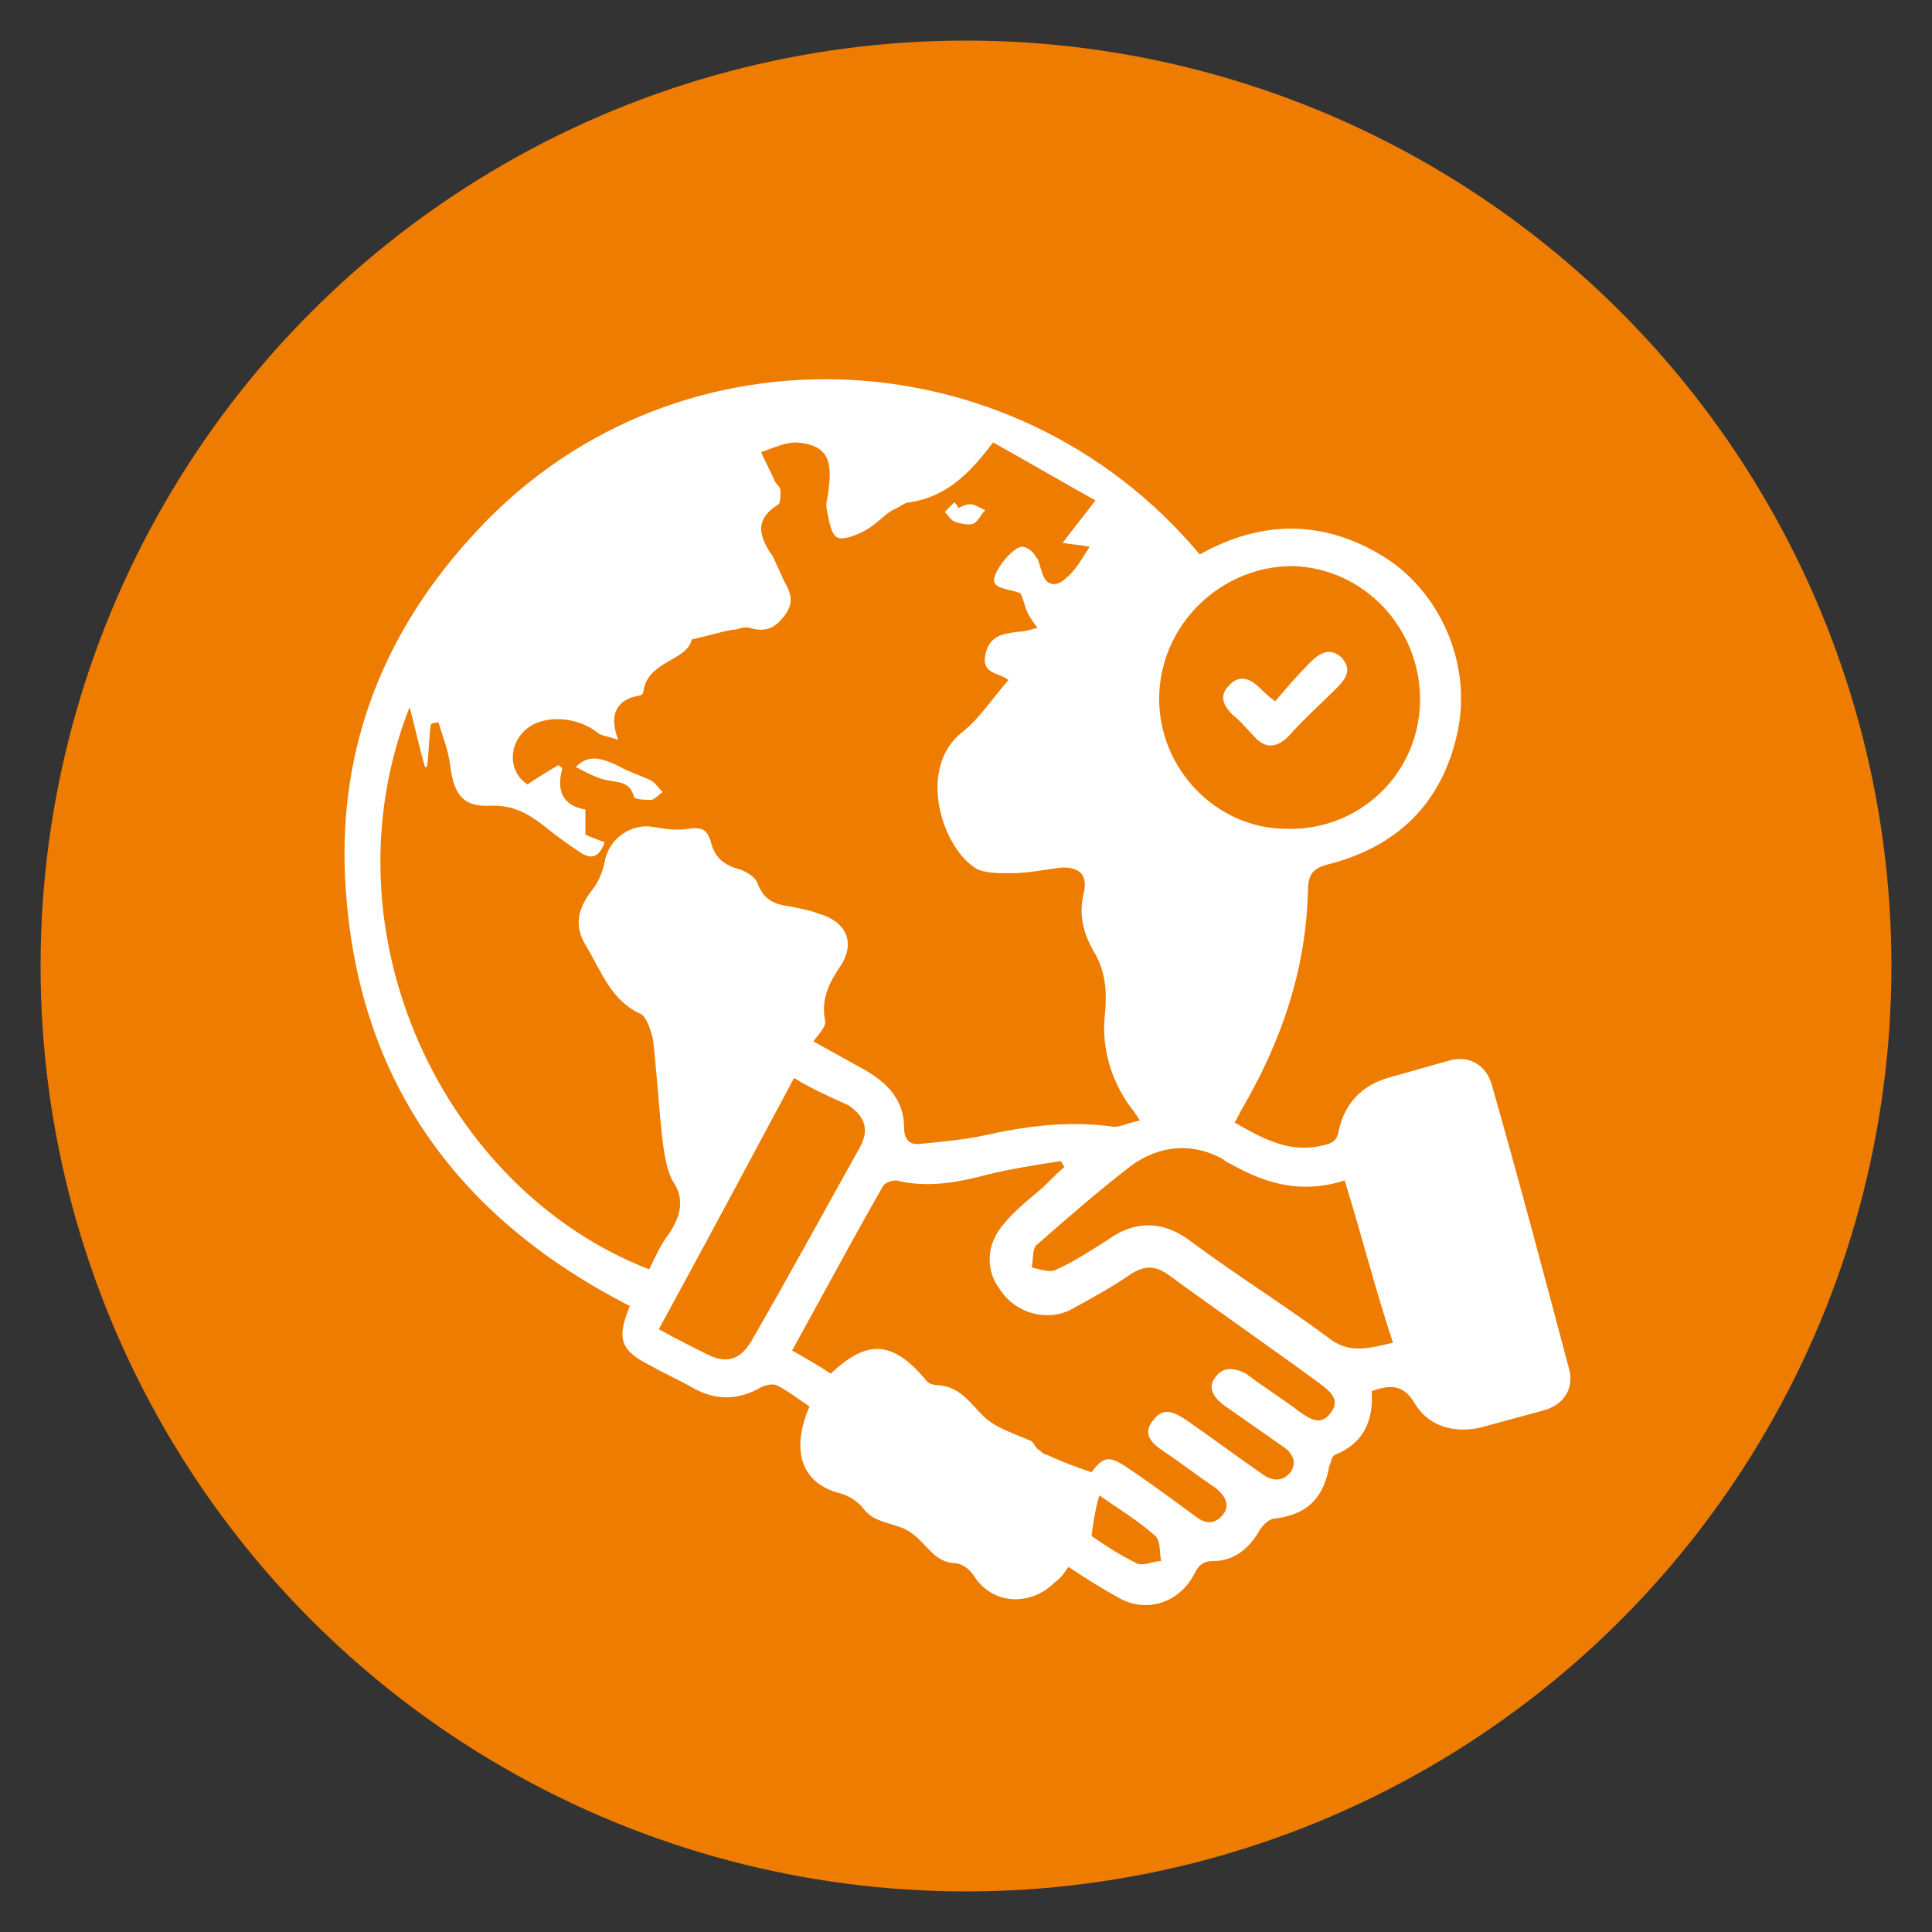
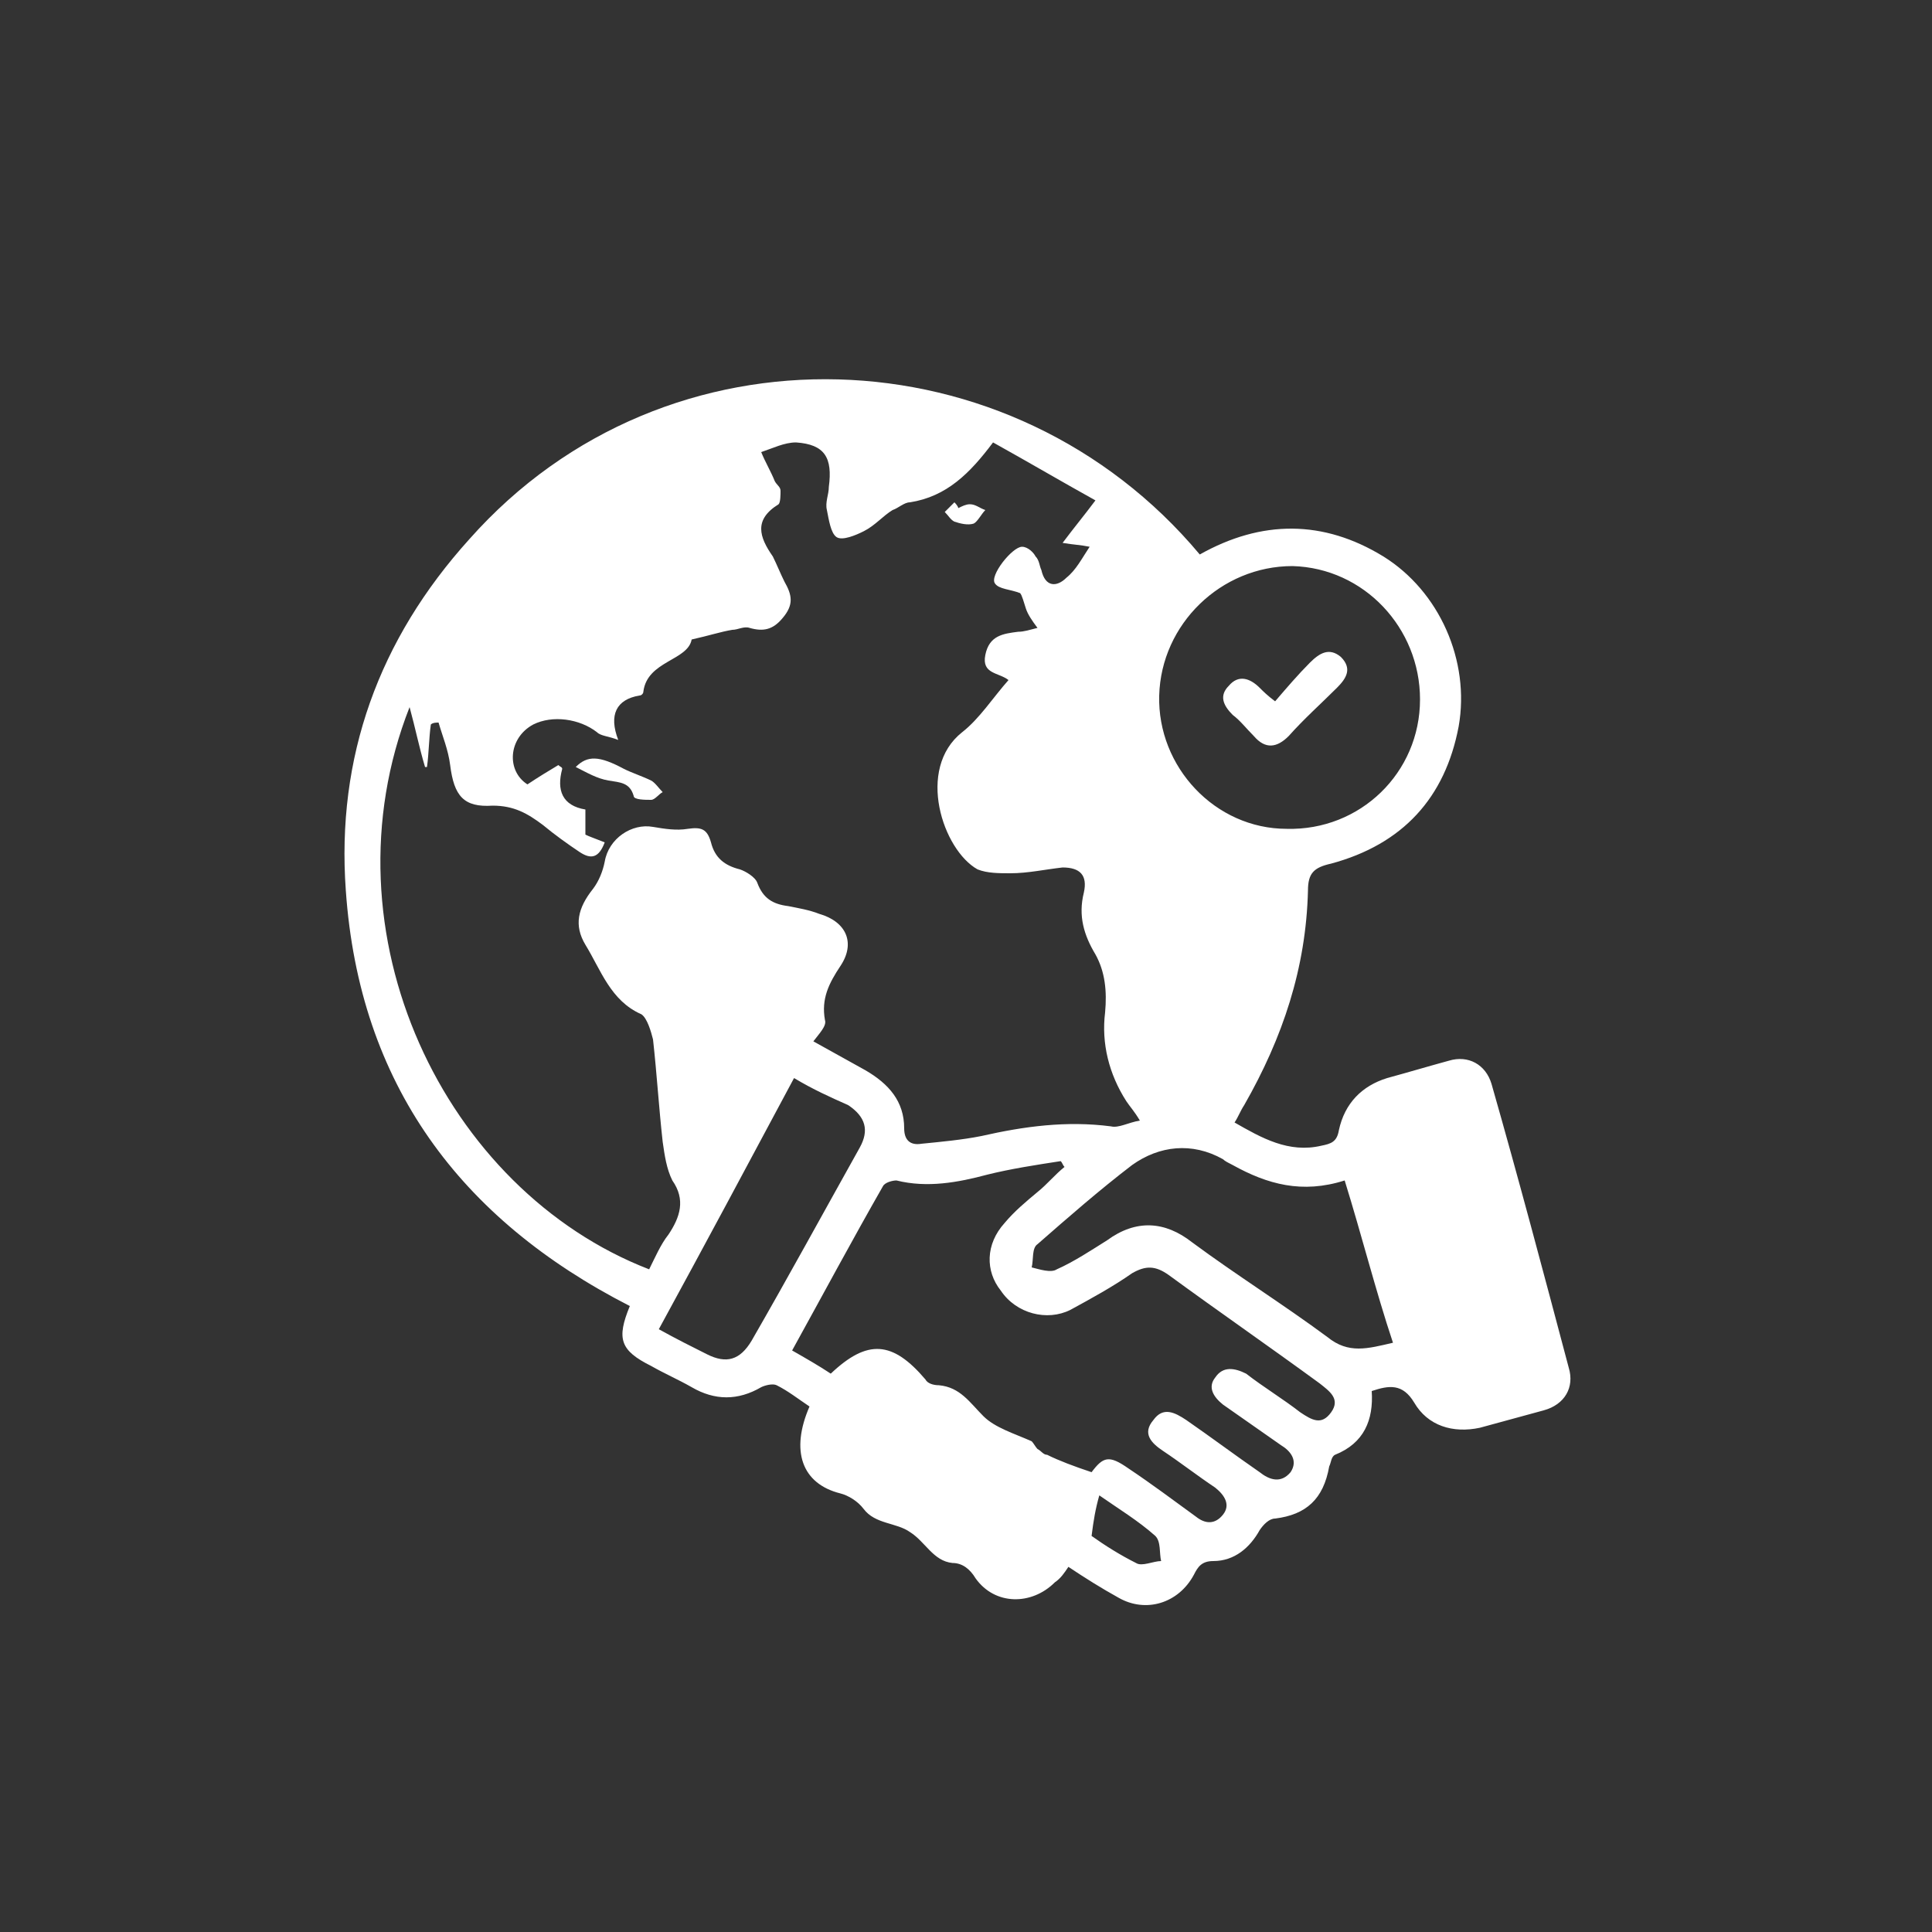
<svg xmlns="http://www.w3.org/2000/svg" version="1.1" id="Layer_1" x="0px" y="0px" viewBox="0 0 100 100" style="enable-background:new 0 0 100 100;" xml:space="preserve">
  <rect x="0" y="0" width="100" height="100" fill="#333333" stroke="none" />
  <style type="text/css">
	.st0{fill:#EE7C00;}
	.st1{fill:#FFFFFF;}
</style>
-   <circle class="st0" cx="50" cy="50" r="47.9" />
  <g>
    <path class="st1" d="M62.1,28.7c3.2-1.8,6.4-1.8,9.5,0.1c2.9,1.8,4.5,5.4,3.9,8.8c-0.7,3.7-2.9,6.1-6.6,7.1   c-0.9,0.2-1.2,0.5-1.2,1.4c-0.1,4-1.3,7.6-3.3,11.1c-0.2,0.3-0.3,0.6-0.5,0.9c1.4,0.8,2.8,1.6,4.5,1.2c0.5-0.1,0.8-0.2,0.9-0.8   c0.3-1.4,1.2-2.3,2.5-2.7c1.1-0.3,2.1-0.6,3.2-0.9c1-0.3,1.9,0.2,2.2,1.2c1.4,4.9,2.7,9.8,4,14.7c0.3,1-0.2,1.9-1.3,2.2   c-1.1,0.3-2.2,0.6-3.3,0.9c-1.4,0.3-2.7-0.1-3.4-1.3c-0.6-1-1.3-0.9-2.2-0.6c0.1,1.5-0.4,2.7-1.9,3.3c-0.2,0.1-0.2,0.4-0.3,0.6   c-0.3,1.7-1.2,2.5-2.8,2.7c-0.3,0-0.6,0.3-0.8,0.6c-0.5,0.9-1.3,1.6-2.4,1.6c-0.6,0-0.8,0.3-1,0.7c-0.8,1.5-2.5,2-3.9,1.2   c-0.9-0.5-1.7-1-2.6-1.6c-0.2,0.3-0.4,0.6-0.7,0.8c-1.2,1.2-3.1,1.2-4.1-0.2c-0.3-0.5-0.7-0.8-1.2-0.8c-1-0.1-1.4-1.1-2.2-1.6   c-0.7-0.5-1.8-0.4-2.4-1.2c-0.3-0.4-0.8-0.7-1.2-0.8c-2-0.5-2.6-2.2-1.6-4.5c-0.6-0.4-1.1-0.8-1.7-1.1c-0.2-0.1-0.6,0-0.8,0.1   c-1.2,0.7-2.4,0.7-3.6,0c-0.7-0.4-1.4-0.7-2.1-1.1c-1.6-0.8-1.8-1.4-1.1-3.1c-8.8-4.5-14-11.5-14.7-21.5c-0.5-6.9,1.7-13,6.4-18.2   C34.5,16.4,52.4,17.1,62.1,28.7z M31.3,43.6c-0.3,0.8-0.7,0.9-1.3,0.5c-0.6-0.4-1.3-0.9-1.9-1.4c-0.8-0.6-1.5-1-2.6-1   c-1.5,0.1-2-0.5-2.2-2.1c-0.1-0.8-0.4-1.5-0.6-2.2c-0.1,0-0.3,0-0.4,0.1c-0.1,0.7-0.1,1.5-0.2,2.2c0,0-0.1,0-0.1,0   c-0.3-1-0.5-2-0.8-3.1c-4.6,11.7,1.8,25,12.4,29.1c0.3-0.6,0.6-1.3,1-1.8c0.6-0.9,0.9-1.8,0.2-2.8c-0.3-0.6-0.4-1.3-0.5-2   c-0.2-1.8-0.3-3.5-0.5-5.3c-0.1-0.4-0.3-1.1-0.6-1.3c-1.6-0.7-2.1-2.3-2.9-3.6c-0.6-1-0.4-1.9,0.4-2.9c0.3-0.4,0.5-0.9,0.6-1.4   c0.2-1.2,1.4-2,2.5-1.8c0.6,0.1,1.2,0.2,1.8,0.1c0.7-0.1,1,0,1.2,0.7c0.2,0.8,0.7,1.2,1.5,1.4c0.3,0.1,0.8,0.4,0.9,0.7   c0.3,0.8,0.8,1.1,1.6,1.2c0.5,0.1,1.1,0.2,1.6,0.4c1.4,0.4,1.9,1.5,1.1,2.7c-0.6,0.9-1,1.7-0.8,2.8c0.1,0.3-0.3,0.7-0.6,1.1   c0.9,0.5,1.8,1,2.7,1.5c1.2,0.7,2,1.6,2,3c0,0.6,0.3,0.9,0.9,0.8c1-0.1,2.1-0.2,3.1-0.4c2.2-0.5,4.4-0.8,6.7-0.5   c0.4,0.1,0.9-0.2,1.5-0.3c-0.3-0.5-0.5-0.7-0.7-1c-0.9-1.4-1.3-3-1.1-4.6c0.1-1.1,0-2.1-0.5-3c-0.6-1-0.9-2-0.6-3.2   c0.2-0.9-0.2-1.3-1.1-1.3c-0.9,0.1-1.8,0.3-2.7,0.3c-0.6,0-1.2,0-1.7-0.2c-1.8-1-3.2-5.2-0.8-7.1c0.9-0.7,1.6-1.8,2.4-2.7   c-0.5-0.4-1.4-0.3-1.2-1.3c0.2-1,0.9-1.1,1.7-1.2c0.3,0,0.6-0.1,1-0.2c-0.3-0.4-0.5-0.7-0.6-1c-0.1-0.3-0.2-0.7-0.3-0.8   c-0.5-0.2-1.1-0.2-1.3-0.5c-0.3-0.4,0.9-1.9,1.4-1.9c0.3,0,0.6,0.3,0.7,0.5c0.2,0.2,0.2,0.5,0.3,0.7c0.2,0.9,0.8,0.9,1.3,0.4   c0.5-0.4,0.8-1,1.2-1.6c-0.5-0.1-0.8-0.1-1.4-0.2c0.6-0.8,1.1-1.4,1.7-2.2c-1.8-1-3.5-2-5.3-3c-1.2,1.6-2.4,2.8-4.3,3.1   c-0.3,0-0.6,0.3-0.9,0.4c-0.5,0.3-0.9,0.8-1.5,1.1c-0.4,0.2-1.1,0.5-1.4,0.3c-0.3-0.2-0.4-0.9-0.5-1.4c-0.1-0.4,0.1-0.8,0.1-1.2   c0.2-1.5-0.2-2.2-1.7-2.3c-0.6,0-1.2,0.3-1.8,0.5c0.2,0.5,0.5,1,0.7,1.5c0.1,0.2,0.3,0.3,0.3,0.5c0,0.2,0,0.6-0.1,0.7   c-1.3,0.8-1,1.7-0.3,2.7c0.2,0.4,0.4,0.9,0.6,1.3c0.4,0.7,0.5,1.2-0.1,1.9c-0.5,0.6-1,0.7-1.7,0.5c-0.3-0.1-0.6,0.1-0.9,0.1   c-0.6,0.1-1.2,0.3-2.1,0.5c-0.2,1.1-2.3,1.1-2.5,2.7c0,0.1-0.1,0.2-0.2,0.2c-1.2,0.2-1.6,1-1.1,2.3c-0.5-0.2-0.9-0.2-1.1-0.4   c-0.9-0.7-2.3-0.9-3.3-0.4c-1.3,0.7-1.4,2.4-0.3,3.1c0.6-0.4,1.1-0.7,1.6-1c0.1,0.1,0.2,0.1,0.2,0.2c-0.3,1.1,0,1.9,1.2,2.1   c0,0.5,0,0.9,0,1.3C30.5,43.3,30.8,43.4,31.3,43.6z M56.5,76.2c0.6-0.8,0.9-0.9,1.9-0.2c1.2,0.8,2.4,1.7,3.5,2.5   c0.5,0.4,1,0.4,1.4-0.1c0.4-0.5,0.1-1-0.4-1.4c-0.9-0.6-1.8-1.3-2.7-1.9c-0.6-0.4-1.1-0.9-0.5-1.6c0.5-0.7,1.1-0.4,1.7,0   c1.3,0.9,2.5,1.8,3.8,2.7c0.5,0.4,1.1,0.6,1.6,0c0.4-0.6,0-1.1-0.5-1.4c-1-0.7-2-1.4-3-2.1c-0.5-0.4-0.8-0.9-0.4-1.4   c0.4-0.6,1-0.5,1.6-0.2c0.9,0.7,1.9,1.3,2.8,2c0.6,0.4,1.1,0.7,1.6,0c0.5-0.7-0.1-1.1-0.6-1.5c-2.6-1.9-5.2-3.7-7.8-5.6   c-0.7-0.5-1.2-0.5-1.9-0.1c-1,0.7-2.1,1.3-3.2,1.9c-1.2,0.6-2.8,0.2-3.6-1C51,65.8,51,64.4,52,63.3c0.5-0.6,1.1-1.1,1.7-1.6   c0.5-0.4,0.9-0.9,1.4-1.3c-0.1-0.1-0.1-0.2-0.2-0.3c-1.3,0.2-2.6,0.4-3.8,0.7c-1.5,0.4-3.1,0.7-4.7,0.3c-0.2,0-0.6,0.1-0.7,0.3   c-1.6,2.8-3.1,5.6-4.7,8.5c0.7,0.4,1.4,0.8,2,1.2c1.9-1.8,3.2-1.7,4.9,0.3c0.1,0.2,0.4,0.3,0.7,0.3c1.1,0.1,1.6,0.9,2.3,1.6   c0.6,0.6,1.6,0.9,2.5,1.3c0.1,0.1,0.2,0.3,0.3,0.4c0.2,0.1,0.3,0.3,0.5,0.3C54.8,75.6,55.6,75.9,56.5,76.2z M60,36   c-0.1,3.7,2.9,6.9,6.6,6.9c3.8,0.1,6.9-2.9,6.9-6.7c0-3.7-2.9-6.8-6.6-6.9C63.2,29.3,60.1,32.3,60,36z M69.6,61.1   c-2.2,0.7-4,0.2-5.8-0.8c-0.2-0.1-0.4-0.2-0.5-0.3c-1.6-0.9-3.3-0.7-4.7,0.3c-1.7,1.3-3.3,2.7-4.9,4.1c-0.3,0.2-0.2,0.8-0.3,1.2   c0.4,0.1,1,0.3,1.3,0.1c0.9-0.4,1.8-1,2.6-1.5c1.5-1.1,3-1,4.4,0.1c2.3,1.7,4.7,3.2,7,4.9c1.1,0.9,2.1,0.6,3.4,0.3   C71.2,66.8,70.5,64,69.6,61.1z M41.1,55.8c-2.3,4.3-4.6,8.6-7,13c0.9,0.5,1.7,0.9,2.5,1.3c1,0.5,1.7,0.3,2.3-0.7   c1.9-3.3,3.7-6.6,5.6-10c0.5-0.9,0.3-1.6-0.6-2.2C43,56.8,42.1,56.4,41.1,55.8z M56.5,79.5c0.7,0.5,1.5,1,2.3,1.4   c0.3,0.2,0.9-0.1,1.3-0.1c-0.1-0.4,0-1-0.3-1.3c-0.9-0.8-1.9-1.4-2.9-2.1C56.7,78.1,56.6,78.7,56.5,79.5z" />
    <path class="st1" d="M29.8,39.7c0.6-0.6,1.2-0.6,2.5,0.1c0.4,0.2,1,0.4,1.4,0.6c0.2,0.1,0.4,0.4,0.6,0.6c-0.2,0.1-0.4,0.4-0.6,0.4   c-0.3,0-0.9,0-0.9-0.2c-0.2-0.7-0.7-0.7-1.3-0.8C30.9,40.3,30.4,40,29.8,39.7z" />
    <path class="st1" d="M49.6,26.3c0.2-0.1,0.4-0.2,0.6-0.2c0.3,0,0.5,0.2,0.8,0.3c-0.2,0.2-0.4,0.6-0.6,0.7c-0.3,0.1-0.7,0-1-0.1   c-0.2-0.1-0.3-0.3-0.5-0.5c0.2-0.2,0.3-0.3,0.5-0.5C49.6,26.2,49.6,26.3,49.6,26.3z" />
    <path class="st1" d="M66,36.3c0.6-0.7,1.2-1.4,1.8-2c0.5-0.5,1-0.8,1.6-0.3c0.6,0.6,0.3,1.1-0.2,1.6c-0.8,0.8-1.7,1.6-2.5,2.5   c-0.6,0.6-1.2,0.7-1.8,0c-0.4-0.4-0.7-0.8-1.1-1.1c-0.5-0.5-0.7-1-0.2-1.5c0.5-0.6,1.1-0.4,1.6,0.1C65.4,35.8,65.6,36,66,36.3z" />
  </g>
</svg>